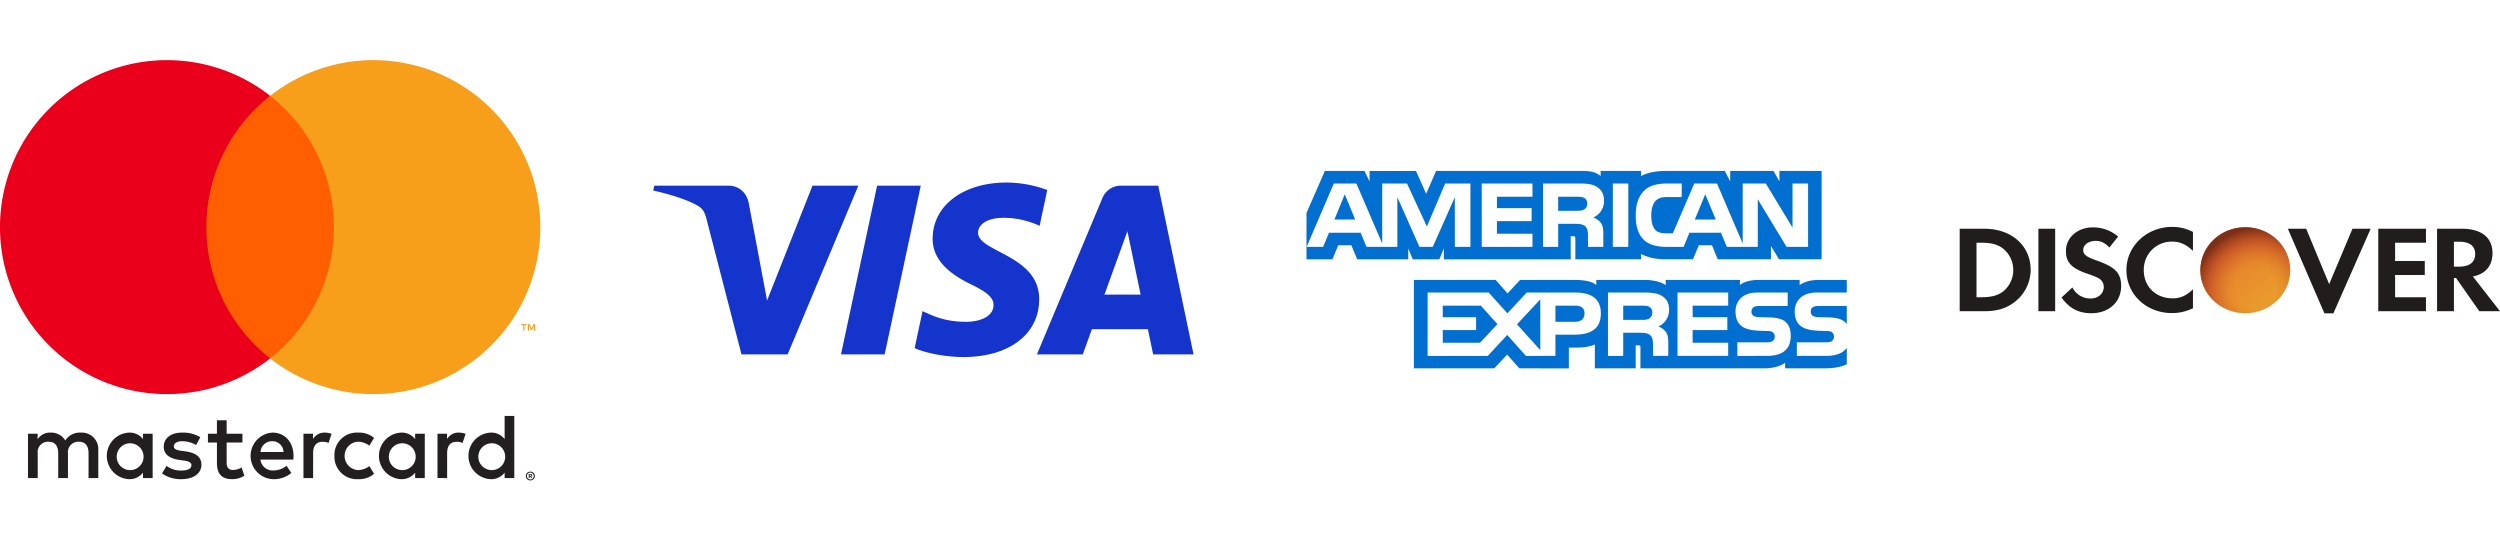
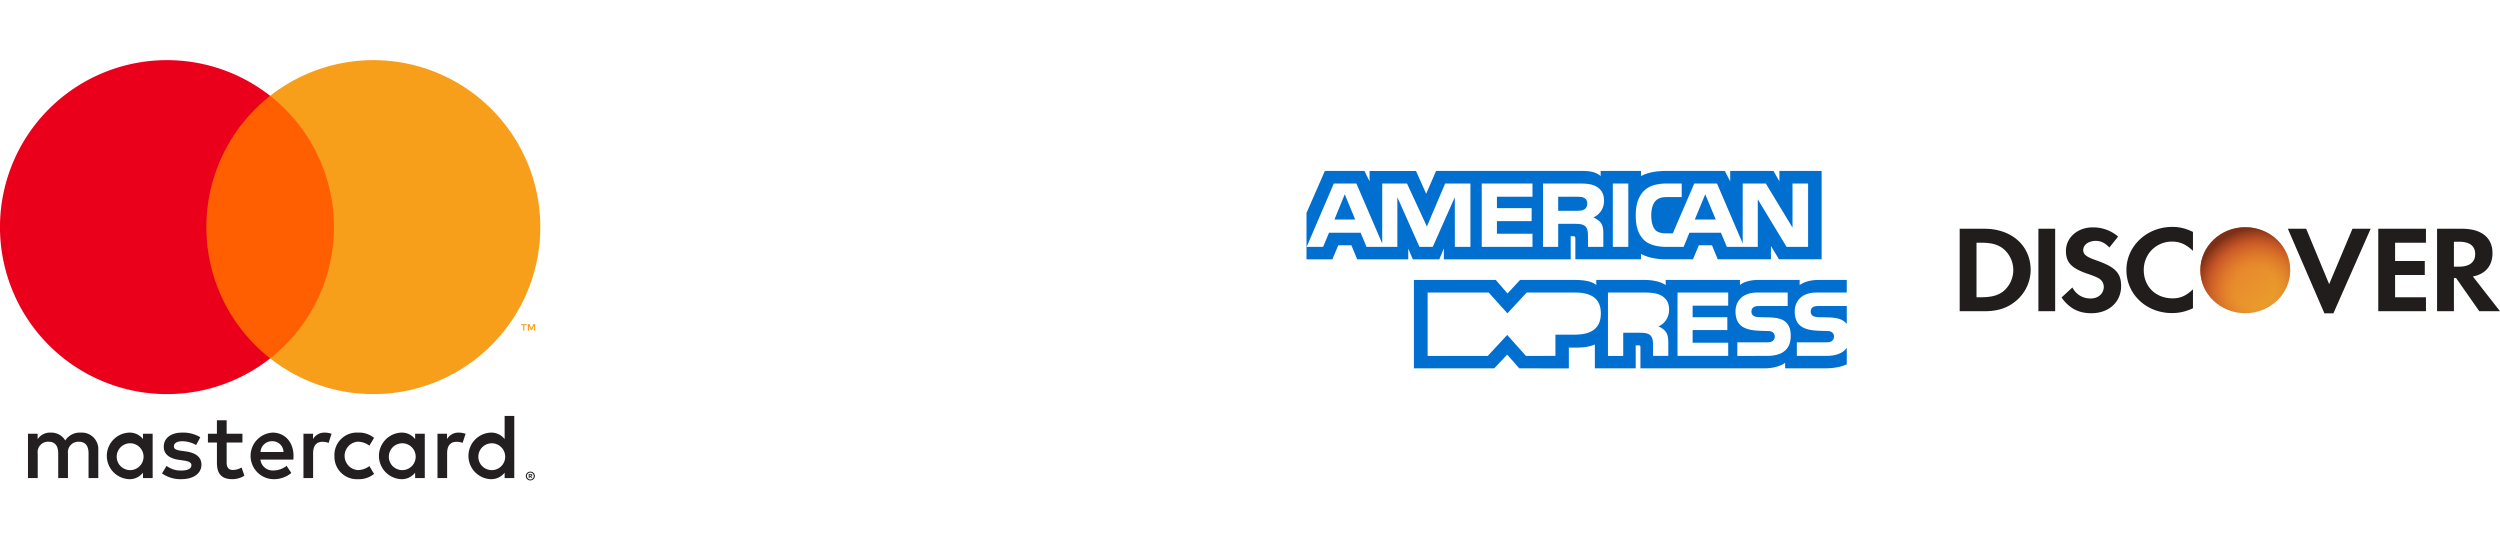
<svg xmlns="http://www.w3.org/2000/svg" width="136" height="30" fill="none">
  <path fill="#231F20" d="M5.347 26.006v-1.514a.898.898 0 0 0-.949-.958.934.934 0 0 0-.847.428.886.886 0 0 0-.797-.428.798.798 0 0 0-.707.358v-.298h-.525v2.412h.53V24.67a.564.564 0 0 1 .59-.64c.349 0 .525.226.525.635v1.342h.53V24.67a.569.569 0 0 1 .59-.64c.359 0 .53.226.53.635v1.342h.53Zm7.841-2.412h-.858v-.731h-.53v.731h-.489v.48h.49v1.1c0 .56.216.893.837.893.232 0 .46-.064.656-.187l-.151-.45c-.141.085-.3.132-.465.137-.262 0-.348-.161-.348-.404v-1.09h.858v-.479Zm4.475-.06a.71.71 0 0 0-.635.353v-.293h-.52v2.412h.525v-1.352c0-.399.171-.62.514-.62a.856.856 0 0 1 .328.06l.162-.495a1.121 1.121 0 0 0-.373-.065Zm-6.766.252a1.804 1.804 0 0 0-.984-.252c-.61 0-1.004.292-1.004.772 0 .393.293.635.833.711l.247.035c.288.04.424.116.424.253 0 .186-.192.292-.55.292-.288.009-.57-.08-.802-.252l-.248.409a1.74 1.74 0 0 0 1.045.313c.696 0 1.1-.328 1.1-.788 0-.423-.318-.645-.843-.721l-.247-.035c-.227-.03-.409-.076-.409-.238 0-.176.172-.282.46-.282.263.004.522.075.751.207l.227-.424Zm14.057-.252a.71.71 0 0 0-.635.353v-.293h-.52v2.412h.525v-1.352c0-.399.171-.62.514-.62a.854.854 0 0 1 .328.06l.162-.495a1.12 1.12 0 0 0-.374-.065Zm-6.76 1.266a1.219 1.219 0 0 0 1.286 1.267c.315.015.625-.087.868-.288l-.252-.424a1.06 1.06 0 0 1-.631.217.774.774 0 0 1 0-1.544c.228.003.45.079.63.217l.253-.424a1.263 1.263 0 0 0-.868-.287 1.217 1.217 0 0 0-1.287 1.266Zm4.914 0v-1.206h-.525v.293a.914.914 0 0 0-.762-.353 1.268 1.268 0 0 0 0 2.533.916.916 0 0 0 .762-.354v.293h.525V24.8Zm-1.953 0a.73.73 0 1 1 .44.715.721.721 0 0 1-.44-.715Zm-6.332-1.266a1.268 1.268 0 0 0 .035 2.533c.36.012.712-.108.99-.338l-.258-.389c-.2.16-.446.248-.702.252a.67.67 0 0 1-.721-.59h1.791c.005-.066.01-.131.01-.202-.005-.752-.47-1.266-1.145-1.266Zm-.01.469a.6.6 0 0 1 .61.585h-1.251a.62.62 0 0 1 .64-.585Zm13.164.797v-2.175h-.525v1.262a.914.914 0 0 0-.762-.353 1.268 1.268 0 0 0 0 2.533.916.916 0 0 0 .762-.354v.293h.525V24.8Zm.875.857a.241.241 0 0 1 .224.146.234.234 0 0 1-.052.262.25.25 0 0 1-.308.032.236.236 0 0 1-.04-.37.242.242 0 0 1 .176-.07Zm0 .426a.178.178 0 0 0 .13-.055.188.188 0 0 0-.058-.304.188.188 0 0 0-.206.04.188.188 0 0 0 .06.304c.023.01.048.015.074.015Zm.014-.299a.101.101 0 0 1 .066.02.063.063 0 0 1 .023.051.06.06 0 0 1-.019.046.089.089 0 0 1-.052.022l.073.084H28.9l-.068-.084h-.022v.084h-.047v-.223h.103Zm-.056.042v.06h.055c.01 0 .021-.003.03-.008a.025.025 0 0 0 .011-.023c0-.004 0-.009-.002-.012a.025.025 0 0 0-.009-.01.055.055 0 0 0-.03-.007h-.055ZM26.024 24.8a.73.73 0 1 1 .44.715.723.723 0 0 1-.44-.715Zm-17.72 0v-1.206h-.525v.293a.914.914 0 0 0-.762-.353 1.268 1.268 0 0 0 0 2.533.916.916 0 0 0 .762-.354v.293h.525V24.8Zm-1.953 0a.73.73 0 1 1 .44.715.722.722 0 0 1-.44-.715Z" />
  <path fill="#FF5F00" d="M18.67 5.214h-7.947v14.283h7.948V5.214Z" />
  <path fill="#EB001B" d="M11.227 12.356a9.066 9.066 0 0 1 3.47-7.142 9.084 9.084 0 1 0 0 14.283 9.066 9.066 0 0 1-3.47-7.141Z" />
  <path fill="#F79E1B" d="M29.393 12.356a9.083 9.083 0 0 1-14.696 7.141 9.085 9.085 0 0 0 0-14.283 9.083 9.083 0 0 1 14.696 7.142ZM28.526 17.984v-.292h.118v-.06h-.3v.06h.118v.292h.064Zm.583 0v-.353h-.092l-.106.243-.106-.243h-.092v.353h.065v-.266l.1.23h.067l.1-.23v.266h.064Z" />
-   <path fill="#1434CB" d="m50.09 10.1-1.965 9.18H45.75l1.964-9.18h2.375Zm9.991 5.927 1.25-3.447.72 3.447h-1.97Zm2.651 3.253h2.197l-1.92-9.18h-2.025a1.08 1.08 0 0 0-1.012.672l-3.564 8.508h2.495l.495-1.371h3.047l.287 1.37Zm-6.2-2.997c.01-2.423-3.35-2.558-3.327-3.64.008-.33.321-.68 1.007-.77.34-.043 1.279-.079 2.343.412l.416-1.948a6.403 6.403 0 0 0-2.222-.406c-2.348 0-4 1.248-4.013 3.035-.015 1.322 1.18 2.059 2.079 2.499.926.45 1.236.738 1.232 1.14-.007.616-.739.889-1.42.9-1.196.018-1.888-.324-2.44-.58l-.431 2.012c.556.254 1.58.476 2.64.487 2.497 0 4.129-1.233 4.136-3.141Zm-9.837-6.184-3.848 9.18h-2.51l-1.894-7.326c-.115-.45-.215-.616-.564-.807-.572-.31-1.514-.6-2.343-.78l.056-.267h4.041c.515 0 .978.343 1.096.936l1 5.313 2.471-6.249h2.495Z" />
  <path fill="#006FCF" d="m73.155 10.569.566 1.373h-1.128l.562-1.373ZM86.178 11.395c-.114.07-.248.071-.409.071h-1.004v-.765h1.018c.144 0 .294.006.391.062.108.05.174.157.174.305 0 .15-.063.272-.17.327ZM92.766 10.569l.571 1.373h-1.14l.569-1.373Z" />
  <path fill="#006FCF" fill-rule="evenodd" d="M71.071 14.106h1.412l.318-.765h.713l.317.765h2.778v-.585l.248.588h1.441l.248-.597v.594h6.902l-.003-1.256h.134c.093.003.12.012.12.165v1.091h3.57v-.292c.288.153.736.292 1.325.292h1.502l.322-.765h.712l.315.765h2.894v-.727l.438.727h2.32V9.3H96.8v.568l-.322-.568h-2.355v.568L93.83 9.3h-3.18c-.534 0-1.002.074-1.38.28V9.3h-2.195v.28c-.24-.212-.568-.28-.933-.28h-8.02l-.538 1.241-.553-1.24h-2.526v.567l-.278-.568h-2.154l-1 2.285v2.521Zm12.296-.677h-2.76V9.983h2.76v.718h-1.934v.621h1.887v.706h-1.887v.689h1.934v.712Zm-4.223 0h.847V9.983h-1.375l-.993 2.338-1.082-2.338h-1.348v3.263l-1.405-3.263H72.56l-1.479 3.446h.897l.32-.768h1.721l.317.768h1.68v-2.7l1.202 2.7h.725l1.198-2.699.003 2.7Zm8.114-2.518a.97.97 0 0 1-.582.919c.18.069.335.19.409.29.116.171.136.325.136.632v.677h-.833l-.003-.434v-.066c.002-.2.005-.457-.13-.606-.121-.12-.305-.147-.603-.147h-.886v1.253h-.827V9.983h1.9c.423 0 .734.012 1.001.165.261.154.418.38.418.763Zm1.322 2.518h-.843V9.983h.843v3.446Zm9.78 0h-1.171l-1.566-2.586v2.586H93.94l-.321-.768h-1.716l-.312.768h-.967c-.401 0-.91-.088-1.198-.38-.29-.293-.441-.69-.441-1.316 0-.511.09-.979.445-1.348.267-.275.686-.402 1.255-.402h.8v.739h-.783c-.302 0-.472.044-.636.204-.14.145-.238.42-.238.78 0 .37.074.636.228.81.127.136.358.177.575.177h.371l1.165-2.71h1.238l1.398 3.26v-3.26h1.258l1.452 2.4v-2.4h.847v3.446Z" clip-rule="evenodd" />
-   <path fill="#006FCF" d="M89.306 17.401c.16 0 .298-.005.408-.07a.371.371 0 0 0 .171-.331c0-.148-.064-.255-.17-.31-.1-.06-.248-.063-.395-.063h-1.017v.774h1.003ZM82.524 17.644l1.268 1.404v-2.764l-1.268 1.36ZM78.485 18.643h2.032l.943-1.011-.903-1.005h-2.072v.627H80.3v.703h-1.814v.686ZM84.615 17.505h1.068c.317 0 .515-.157.515-.455 0-.301-.207-.423-.506-.423h-1.077v.878Z" />
  <path fill="#006FCF" fill-rule="evenodd" d="M100.464 18.92c-.2.293-.591.441-1.12.441h-1.596v-.739h1.589c.157 0 .268-.02.334-.085a.302.302 0 0 0 .098-.225c0-.1-.04-.18-.101-.228-.06-.053-.147-.076-.291-.076l-.155-.005c-.743-.02-1.589-.043-1.589-1.062 0-.5.319-1.026 1.186-1.026h1.645v-.686h-1.529c-.461 0-.796.11-1.034.281v-.281H95.64c-.362 0-.786.09-.987.281v-.281h-4.039v.281c-.321-.23-.863-.281-1.114-.281h-2.663v.281c-.255-.245-.82-.281-1.165-.281h-2.981l-.682.736-.64-.736h-4.453v4.81h4.37l.703-.749.662.748 2.694.003v-1.132h.264c.358.006.78-.009 1.151-.169v1.298h2.222v-1.253h.107c.137 0 .15.005.15.141v1.112h6.749c.428 0 .876-.11 1.124-.308v.308h2.14c.446 0 .881-.062 1.212-.222v-.896Zm-3.295-1.377c.16.166.247.376.247.73 0 .742-.465 1.088-1.298 1.088H94.51v-.739h1.603c.156 0 .267-.02.337-.085a.306.306 0 0 0 .098-.225c0-.1-.044-.18-.101-.228-.063-.053-.15-.076-.294-.076l-.154-.005c-.742-.02-1.587-.043-1.587-1.062 0-.5.316-1.026 1.182-1.026h1.656v.733h-1.516c-.15 0-.248.006-.33.062-.091.056-.125.139-.125.248 0 .13.077.219.181.257.087.03.18.04.322.04l.444.011c.449.011.757.088.944.277Zm-6.956.216a.898.898 0 0 1 .405.29c.116.168.133.325.137.629v.683h-.83v-.496c.002-.202.005-.465-.133-.61-.121-.123-.305-.153-.606-.153h-.883v1.26h-.83v-3.448h1.907c.418 0 .723.019.994.163.26.157.425.372.425.765 0 .55-.369.831-.586.917Zm1.044-1.845h2.757v.713h-1.935v.627h1.888v.703h-1.888v.686l1.935.003v.715h-2.757v-3.447Zm-4.172 1.136c0 .957-.717 1.155-1.44 1.155h-1.03v1.156H83.01l-1.017-1.14-1.057 1.14h-3.273v-3.447h3.323l1.017 1.13 1.05-1.13h2.64c.656 0 1.393.181 1.393 1.136Z" clip-rule="evenodd" />
  <path fill="#006FCF" d="M98.959 16.648h1.505v.98a.017.017 0 0 0-.004-.005l-.004-.005-.002-.003a.375.375 0 0 0-.066-.072c-.184-.188-.486-.266-.938-.277l-.447-.012a.945.945 0 0 1-.319-.04.26.26 0 0 1-.18-.256c0-.11.033-.192.12-.248.084-.056.184-.062.335-.062Z" />
  <path fill="#201D1C" fill-rule="evenodd" d="M109.02 15.814c-.29.248-.661.357-1.253.357h-.245v-2.967h.245c.592 0 .948.102 1.253.363a1.507 1.507 0 0 1 0 2.247Zm-1.069-3.37h-1.344v4.487h1.336c.711 0 1.224-.161 1.673-.518a2.215 2.215 0 0 0 .852-1.724c0-1.325-1.035-2.245-2.517-2.245ZM110.889 12.444h.912v4.487h-.912v-4.487ZM114.039 14.164c-.55-.193-.711-.322-.711-.564 0-.282.287-.496.682-.496.274 0 .5.105.74.361l.476-.597a2.097 2.097 0 0 0-1.377-.499c-.83 0-1.462.553-1.462 1.284 0 .62.294.934 1.152 1.233.359.12.541.201.633.256a.529.529 0 0 1 .274.463c0 .365-.302.633-.711.633-.435 0-.787-.208-.997-.6l-.59.547c.422.59.927.855 1.623.855.949 0 1.618-.608 1.618-1.475 0-.713-.31-1.037-1.35-1.401ZM115.677 14.689c0 1.32 1.082 2.342 2.476 2.342.393 0 .729-.074 1.144-.261v-1.032c-.366.353-.688.492-1.104.492-.921 0-1.573-.638-1.573-1.547 0-.86.673-1.54 1.533-1.54.433 0 .765.146 1.144.504v-1.03c-.401-.194-.729-.274-1.126-.274-1.385 0-2.494 1.042-2.494 2.346ZM126.706 15.457l-1.25-3.013h-.997l1.988 4.6h.49l2.027-4.6h-.99l-1.268 3.013ZM129.378 16.931h2.594v-.76h-1.679V14.96h1.615v-.76h-1.615v-.996h1.679v-.76h-2.594v4.487ZM133.758 14.508h-.265V13.15h.28c.571 0 .877.23.877.667 0 .45-.306.69-.892.69Zm1.834-.74c0-.84-.602-1.324-1.658-1.324h-1.358v4.487h.917v-1.804h.119l1.263 1.804H136l-1.475-1.89c.689-.136 1.067-.586 1.067-1.273Z" clip-rule="evenodd" />
  <path fill="url(#a)" fill-rule="evenodd" d="M124.587 14.7c0 1.291-1.093 2.338-2.444 2.338-1.35 0-2.445-1.047-2.445-2.339s1.095-2.339 2.445-2.339c1.351 0 2.444 1.047 2.444 2.34Z" clip-rule="evenodd" />
  <path fill="url(#b)" fill-rule="evenodd" d="M124.587 14.7c0 1.291-1.093 2.338-2.444 2.338-1.35 0-2.445-1.047-2.445-2.339s1.095-2.339 2.445-2.339c1.351 0 2.444 1.047 2.444 2.34Z" clip-rule="evenodd" />
  <defs>
    <radialGradient id="b" cx="0" cy="0" r="1" gradientTransform="matrix(-1.981 -2.526 2.64 -2.07 122.681 15.672)" gradientUnits="userSpaceOnUse">
      <stop stop-color="#EA9D2C" stop-opacity="0" />
      <stop offset=".328" stop-color="#DF7624" stop-opacity="0" />
      <stop offset=".76" stop-color="#BF4B23" stop-opacity=".75" />
      <stop offset="1" stop-color="#7D3017" />
    </radialGradient>
    <linearGradient id="a" x1="120.643" x2="123.686" y1="12.802" y2="16.476" gradientUnits="userSpaceOnUse">
      <stop stop-color="#E6772F" />
      <stop offset="1" stop-color="#EA9D2C" />
    </linearGradient>
  </defs>
</svg>